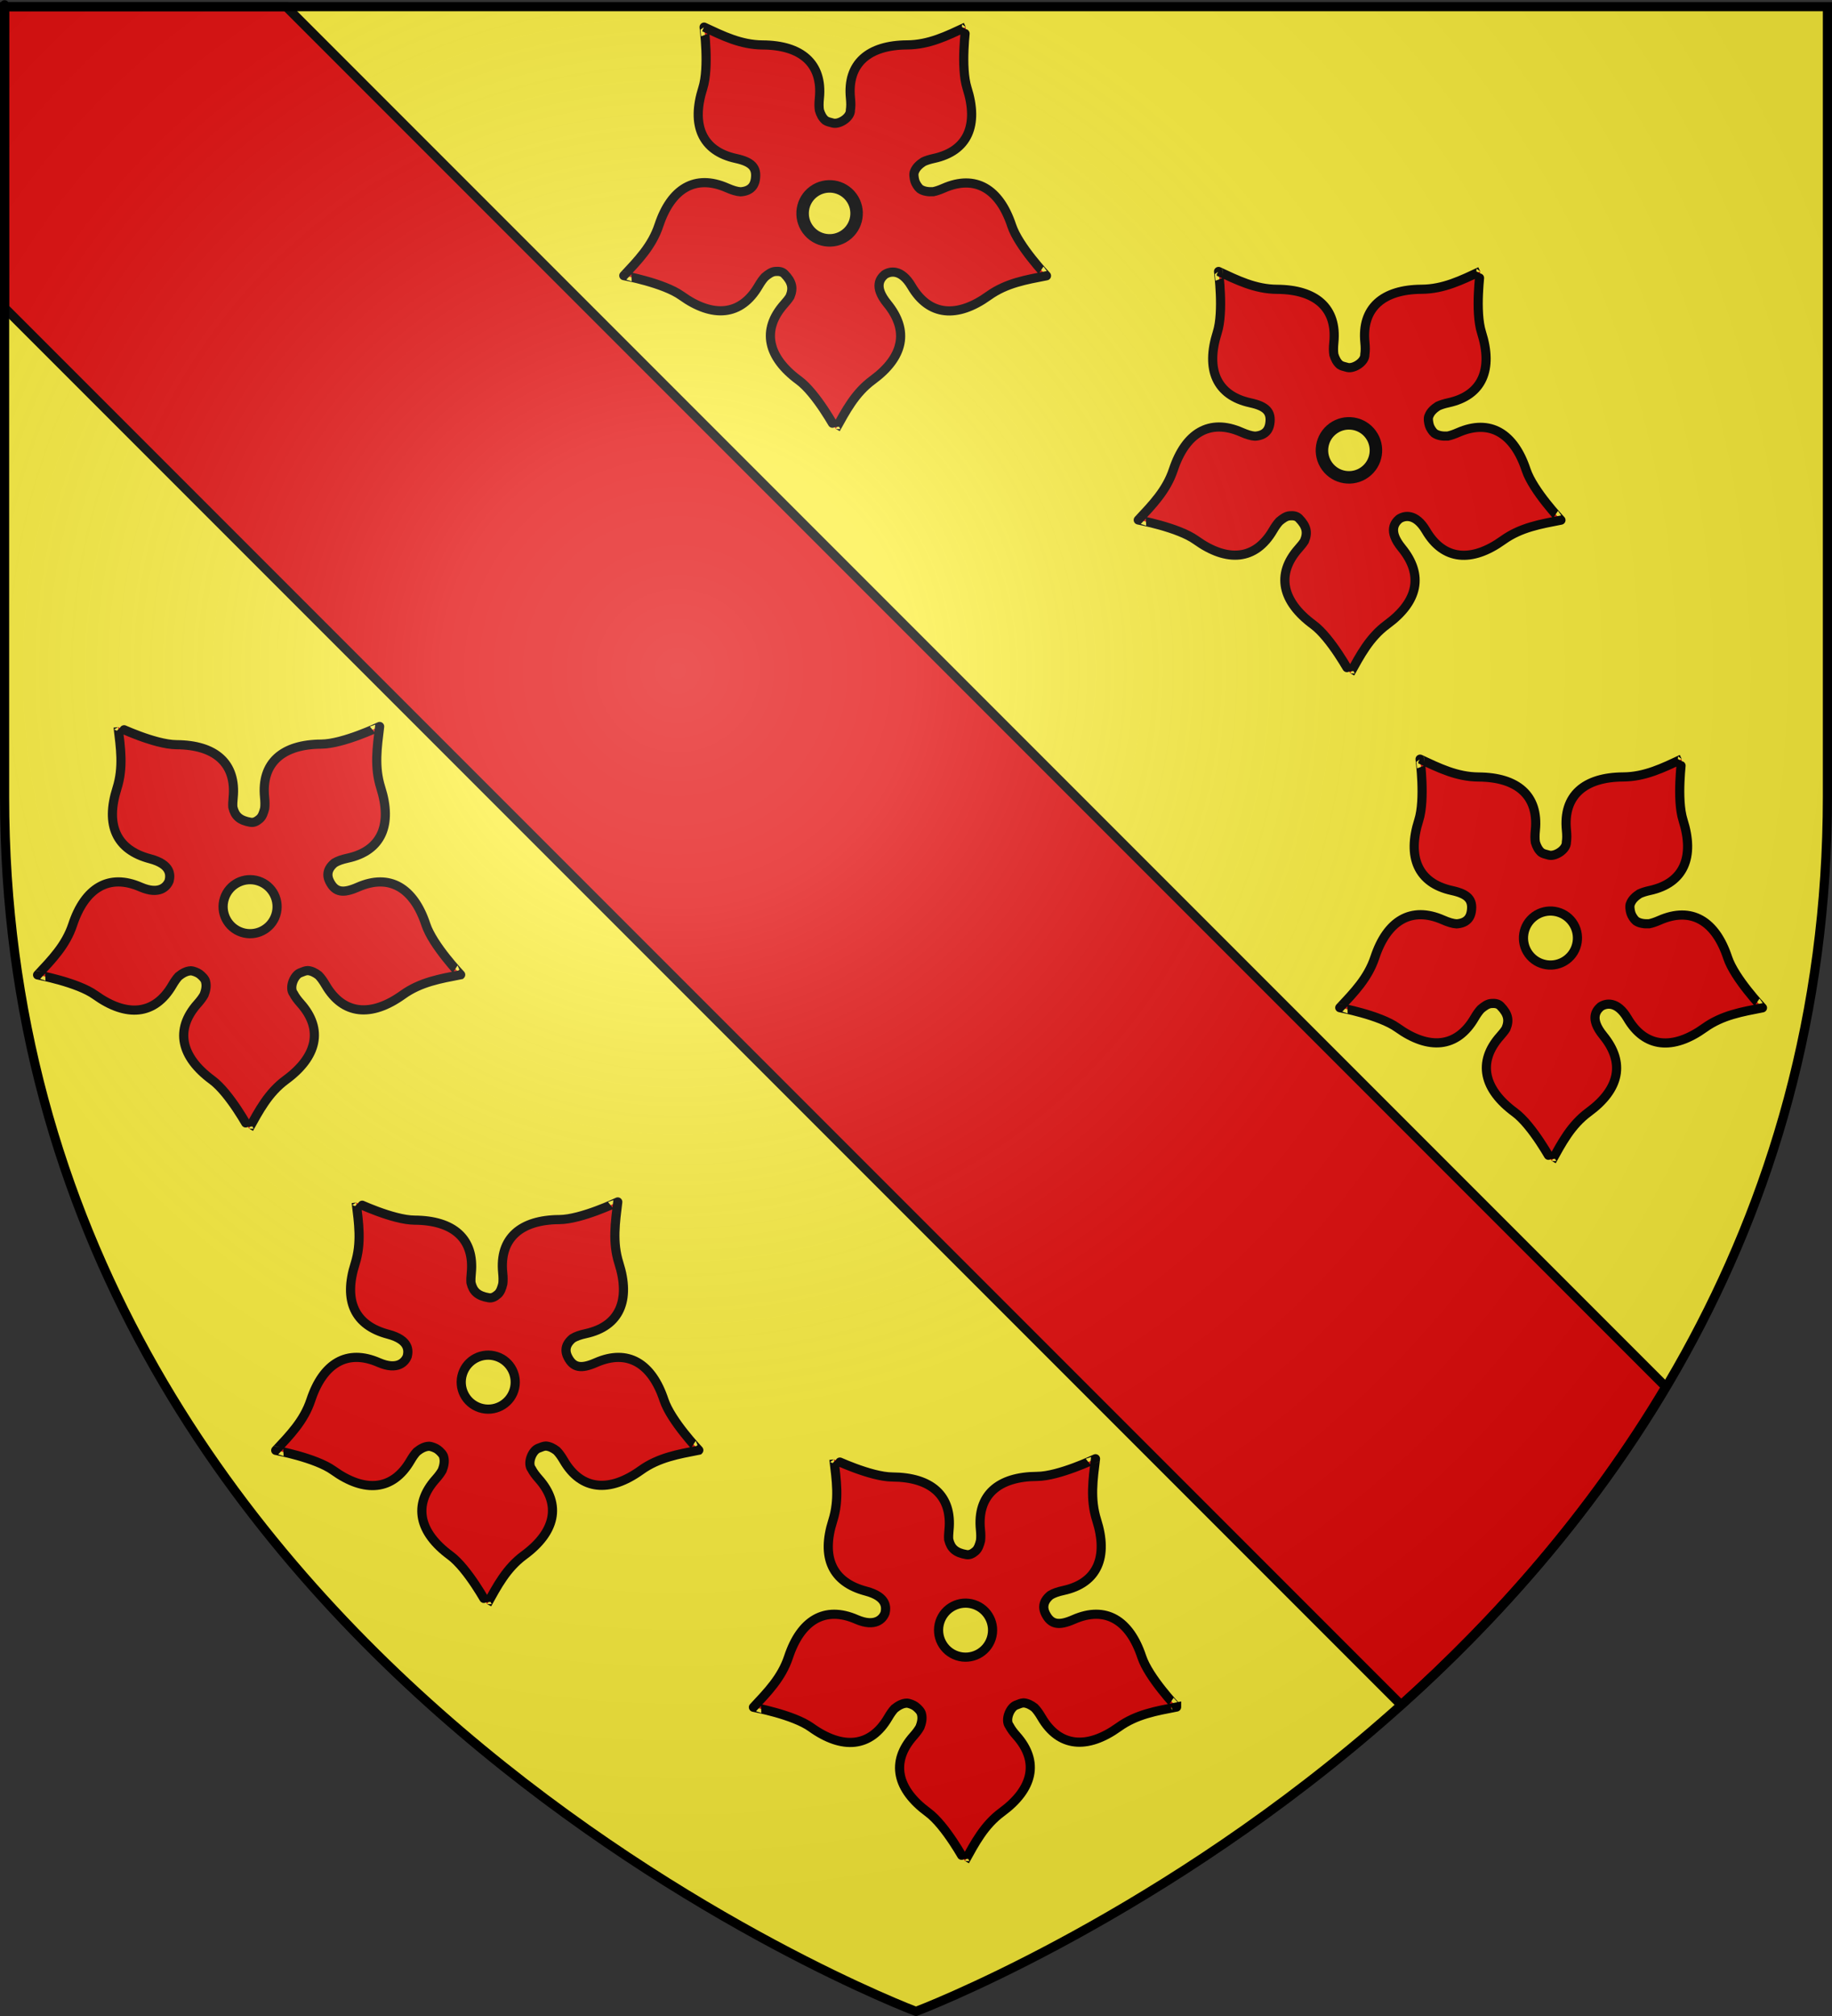
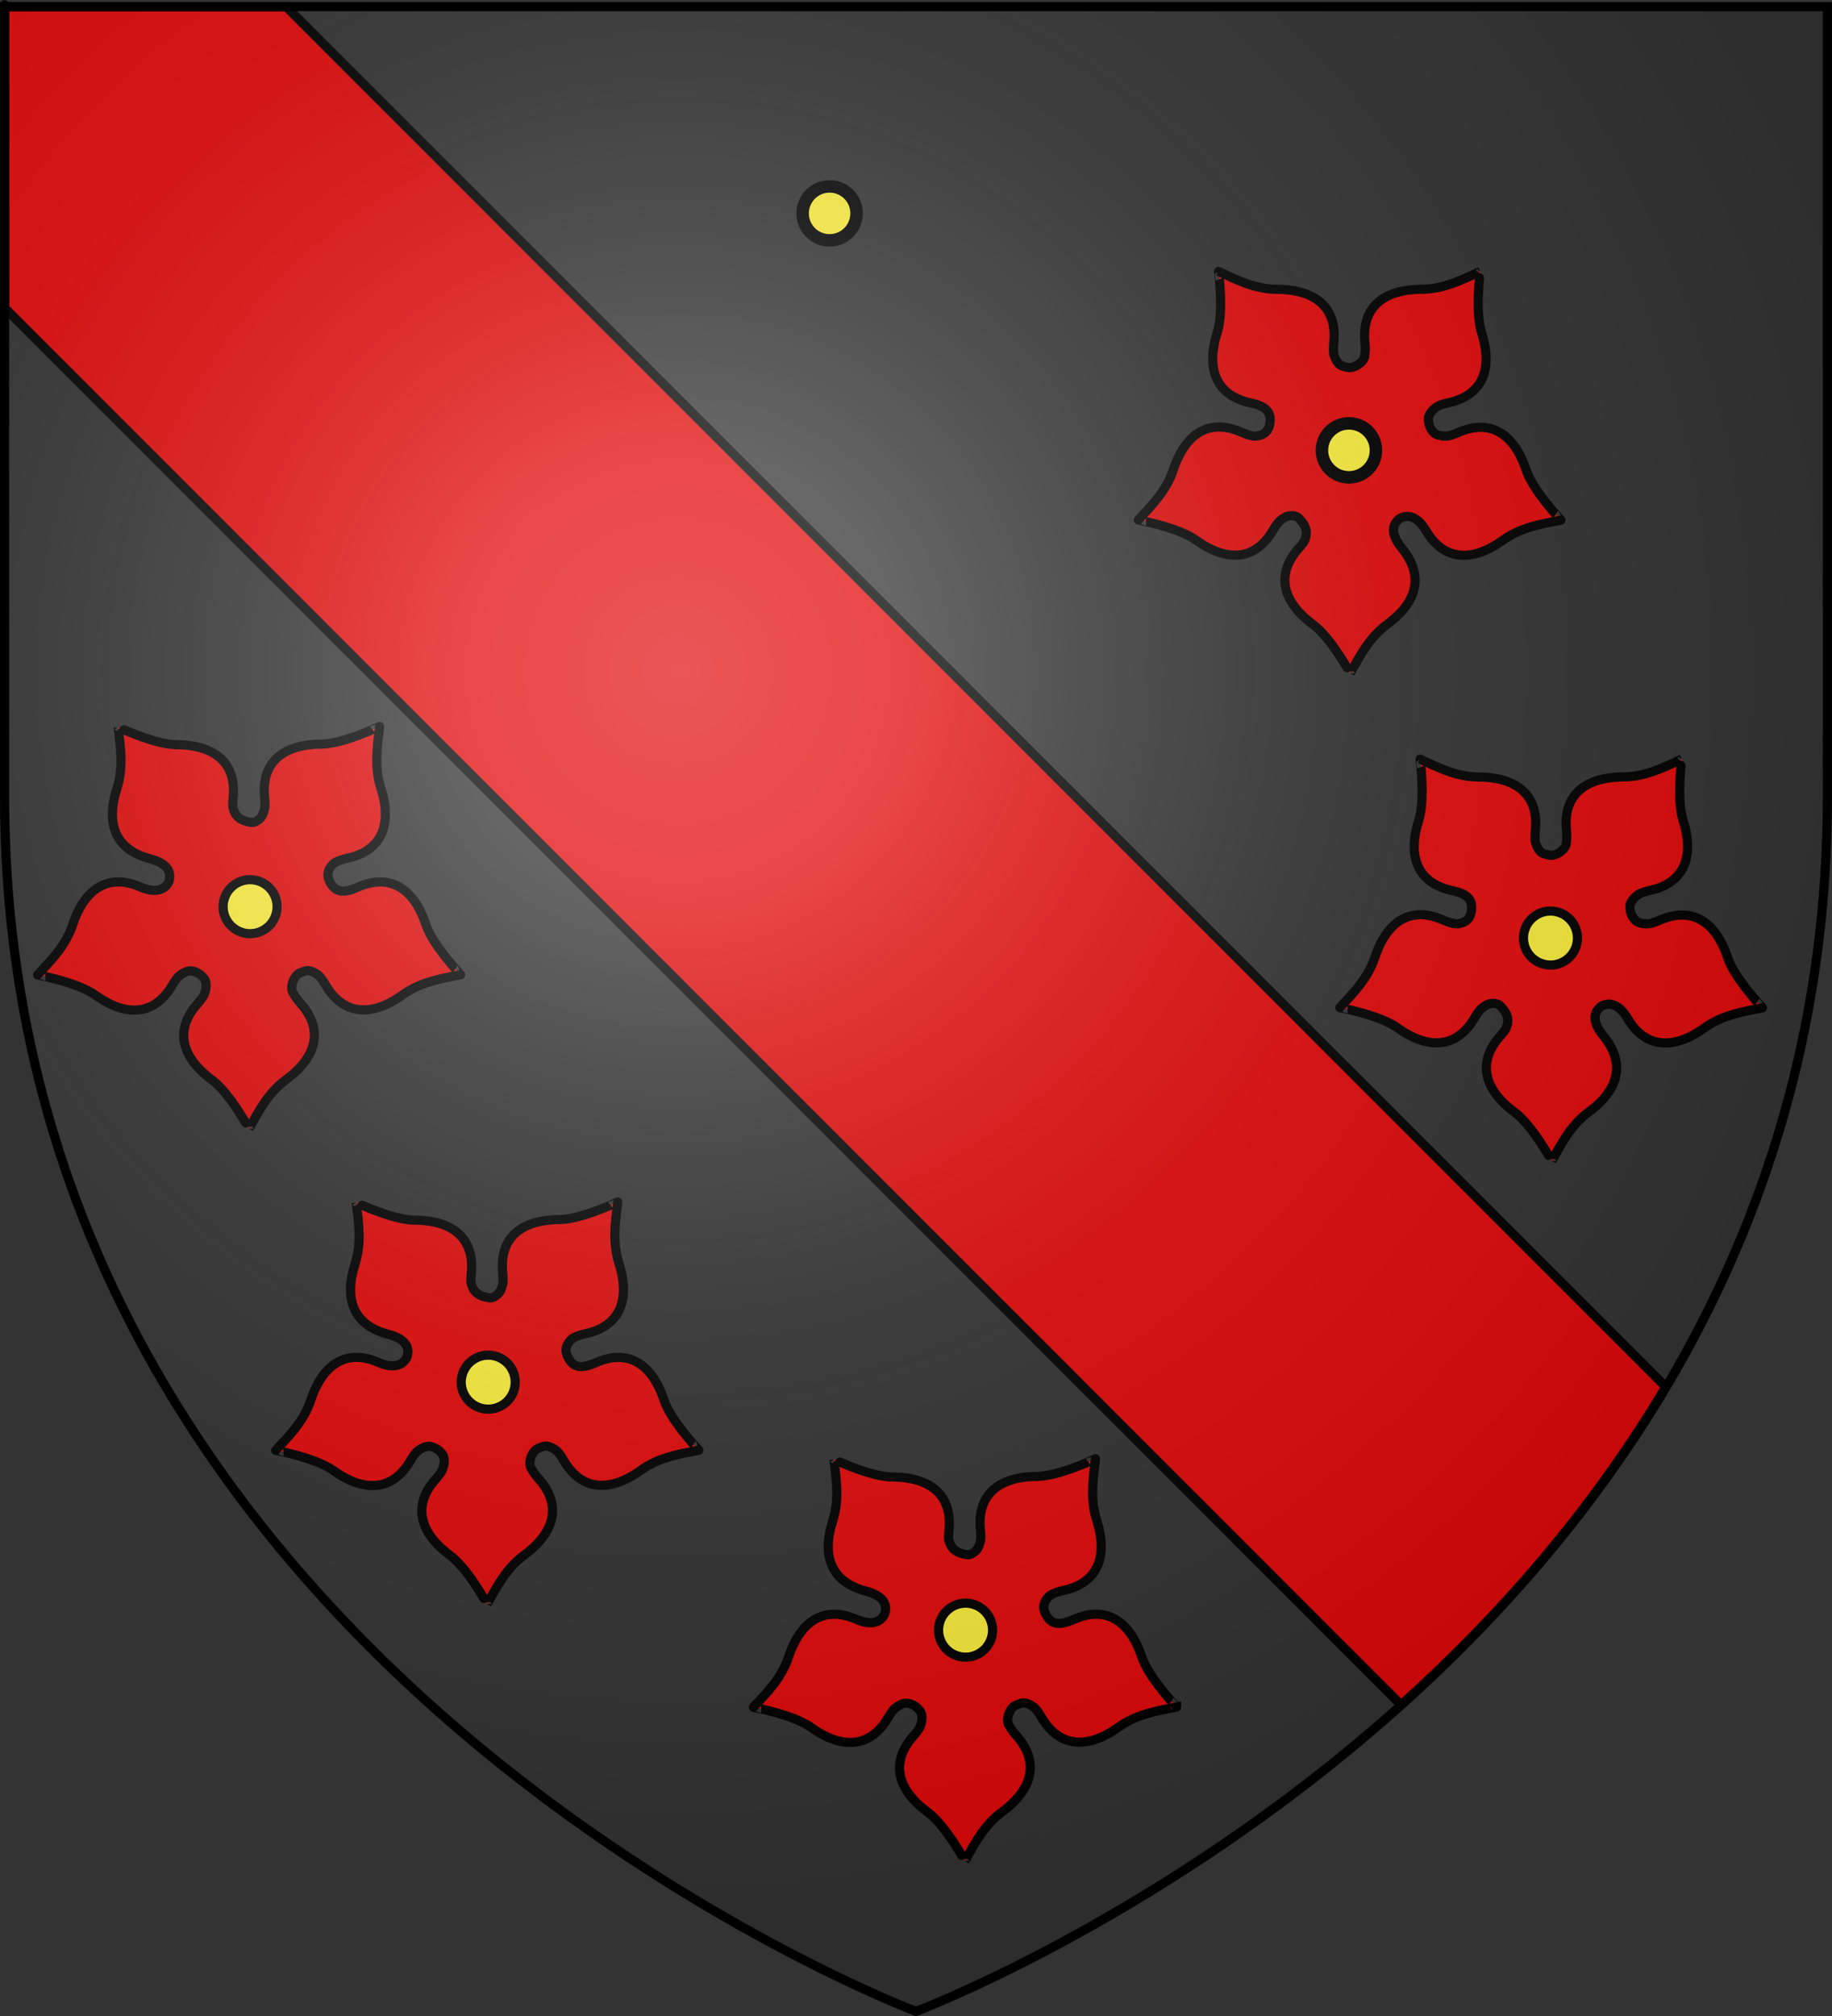
<svg xmlns="http://www.w3.org/2000/svg" xmlns:ns1="http://sodipodi.sourceforge.net/DTD/sodipodi-0.dtd" xmlns:ns2="http://www.inkscape.org/namespaces/inkscape" xmlns:xlink="http://www.w3.org/1999/xlink" height="660" width="600" version="1.0" id="svg2" ns1:version="0.32" ns2:version="0.48pre0 r9446" ns1:docname="Blason_Wervicq-Sud_59.svg" ns2:export-filename="/Users/olivier/Desktop/Blason Rouge/Blason_Vide_3D.png" ns2:export-xdpi="144" ns2:export-ydpi="144" ns2:output_extension="org.inkscape.output.svg.inkscape">
  <rect width="100%" height="100%" fill="#333333" stroke="none" />
  <ns1:namedview ns2:window-height="960" ns2:window-width="1280" ns2:pageshadow="2" ns2:pageopacity="0.0" guidetolerance="10.0" gridtolerance="10.0" objecttolerance="10.0" borderopacity="1.0" bordercolor="#666666" pagecolor="#ffffff" id="base" showgrid="false" height="660px" ns2:zoom="0.51818182" ns2:cx="555.29725" ns2:cy="289.34018" ns2:window-x="0" ns2:window-y="0" ns2:current-layer="layer4" ns2:window-maximized="1" />
  <desc id="desc4">Flag of Canton of Valais (Wallis)</desc>
  <defs id="defs6">
    <linearGradient id="linearGradient2893">
      <stop style="stop-color:white;stop-opacity:0.314;" offset="0" id="stop2895" />
      <stop id="stop2897" offset="0.19" style="stop-color:white;stop-opacity:0.251;" />
      <stop style="stop-color:#6b6b6b;stop-opacity:0.125;" offset="0.6" id="stop2901" />
      <stop style="stop-color:black;stop-opacity:0.125;" offset="1" id="stop2899" />
    </linearGradient>
    <radialGradient ns2:collect="always" xlink:href="#linearGradient2893" id="radialGradient3163" gradientUnits="userSpaceOnUse" gradientTransform="matrix(1.353,0,0,1.349,-77.629,-85.747)" cx="221.445" cy="226.331" fx="221.445" fy="226.331" r="300" />
  </defs>
  <g ns2:groupmode="layer" id="layer3" ns2:label="Fond écu" style="display:inline" ns1:insensitive="true">
-     <path id="path2855" style="color:#000000;fill:#fcef3c;fill-opacity:1;fill-rule:evenodd;stroke:none;stroke-width:3;marker:none;visibility:visible;display:inline;overflow:visible;enable-background:accumulate" d="m 300,658.5 c 0,0 298.5,-112.32 298.5,-397.772 0,-285.452 0,-258.552 0,-258.552 l -597,0 0,258.552 C 1.5,546.18 300,658.5 300,658.5 z" ns1:nodetypes="cccccc" ns2:connector-curvature="0" />
-   </g>
+     </g>
  <g ns2:groupmode="layer" id="layer4" ns2:label="Meubles" style="display:inline" ns1:insensitive="true">
    <g id="g6475" ns2:label="Calque 1" transform="translate(-62.857,-493.791)">
      <g transform="translate(62.857,493.791)" style="display:inline" id="g6477">
        <g id="g5810" />
        <g id="g6515">
          <rect id="rect4923" style="fill:none;stroke:none;display:inline" y="3.375078e-14" x="0" height="660" width="600" />
        </g>
      </g>
      <rect y="686.648" x="314.286" height="45.714" width="0" id="rect4632" style="fill:#ff0000;fill-opacity:1;stroke-width:5.394;stroke-miterlimit:4;stroke-dasharray:none" />
    </g>
    <g id="g3003" style="display:inline">
      <g id="g3005">
        <path id="path3007" style="color:#000000;fill:#e20909;fill-opacity:1;fill-rule:evenodd;stroke:#000000;stroke-width:3;stroke-linecap:butt;stroke-linejoin:miter;stroke-miterlimit:4;stroke-opacity:1;stroke-dasharray:none;marker:none;visibility:visible;display:inline;overflow:visible;enable-background:accumulate" d="m 1.5,100.781 457.375,457.375 c 31.349,-28.132 62.038,-62.67 86.688,-104.125 L 93.719,2.188 1.5,2.188 l 0,98.594 z" ns2:connector-curvature="0" />
        <rect id="rect3009" style="fill:none;stroke:none" y="3.375078e-14" x="0" height="660" width="600" />
      </g>
    </g>
    <g transform="matrix(-0.309,0.951,-0.951,-0.309,512.845,-97.418)" id="g4909" style="stroke-width:3;stroke-miterlimit:4;stroke-dasharray:none">
      <path ns2:connector-curvature="0" d="m 508.025,215.549 c -3.6e-4,-0.032 -6.305,11.661 -12.089,15.914 -10.177,7.483 -12.371,16.465 -4.758,24.999 3.532,3.959 3.894,6.511 1.116,9.289 -0.644,0.644 -1.298,1.057 -1.958,1.275 -1.488,0.491 -2.994,0.022 -4.349,-0.842 -0.939,-0.783 -1.858,-1.989 -2.823,-3.643 -5.763,-9.877 -15.01,-10.553 -25.272,-3.187 -5.833,4.187 -12.341,5.259 -18.965,6.557 -0.031,-0.01 9.148,9.599 11.406,16.415 3.972,11.991 11.844,16.852 22.312,12.249 1.285,-0.565 2.403,-0.943 3.392,-1.138 1.327,-0.092 2.748,-0.12 3.779,0.501 1.047,0.63 1.841,1.365 2.004,2.459 0.534,3.602 -0.37,5.52 -2.846,7.035 -0.023,0.014 -0.045,0.032 -0.068,0.045 -0.817,0.327 -1.786,0.597 -2.914,0.842 -11.175,2.429 -14.672,10.982 -10.837,23.018 2.18,6.841 0.413,20.015 0.433,19.99 6.122,-2.844 12.013,-5.81 19.193,-5.851 12.632,-0.072 19.224,-6.017 18.578,-17.417 -0.416,-7.354 3.155,-8.025 4.872,-8.196 2.046,0.067 5.515,1.571 4.895,8.196 -1.143,11.378 5.947,17.344 18.578,17.417 7.18,0.041 13.071,3.008 19.193,5.851 0.019,0.026 -1.747,-13.148 0.433,-19.99 3.834,-12.036 0.315,-20.589 -10.86,-23.018 -1.376,-0.299 -2.499,-0.644 -3.415,-1.07 -1.302,-0.843 -2.458,-1.916 -2.937,-3.233 -10e-4,-0.007 10e-4,-0.016 0,-0.023 -0.006,-0.015 -0.018,-0.03 -0.023,-0.045 -0.213,-0.786 -0.107,-2.238 0.137,-2.96 0.314,-0.931 1.029,-2.368 1.844,-2.732 1.152,-0.73 2.637,-0.901 4.144,-0.82 1,0.192 2.133,0.565 3.438,1.138 10.468,4.603 18.34,-0.258 22.312,-12.249 2.258,-6.816 11.437,-16.425 11.406,-16.415 -6.624,-1.298 -13.132,-2.37 -18.965,-6.557 -10.262,-7.366 -19.509,-6.69 -25.272,3.187 -0.785,1.345 -1.541,2.376 -2.3,3.142 -1.341,2.034 -5.685,1.729 -7.081,0.159 -0.883,-1.072 -1.259,-1.484 -1.548,-2.231 -0.302,-1.203 -0.089,-2.533 0.364,-3.825 0.493,-0.973 1.266,-2.027 2.322,-3.21 7.613,-8.533 5.395,-17.538 -4.781,-25.021 -5.785,-4.254 -8.808,-10.107 -12.089,-16.005 z" style="fill:#e20909;fill-opacity:1;fill-rule:evenodd;stroke:#000000;stroke-width:3;stroke-linecap:butt;stroke-linejoin:miter;stroke-miterlimit:4;stroke-opacity:1;stroke-dasharray:none;display:inline" id="path4911" />
      <path ns2:connector-curvature="0" d="m 516.992,288.029 c 0,4.883 -3.959,8.842 -8.842,8.842 -4.883,0 -8.842,-3.959 -8.842,-8.842 0,-4.883 3.959,-8.842 8.842,-8.842 4.883,0 8.842,3.959 8.842,8.842 z" style="color:#000000;fill:#fcef3c;fill-opacity:1;fill-rule:evenodd;stroke:#000000;stroke-width:3;stroke-linecap:butt;stroke-linejoin:miter;stroke-miterlimit:4;stroke-opacity:1;stroke-dasharray:none;stroke-dashoffset:0;marker:none;visibility:visible;display:inline;overflow:visible;enable-background:accumulate" id="path4913" />
    </g>
    <g id="g4915" transform="matrix(-0.809,0.588,-0.588,-0.809,610.622,428.973)" style="stroke-width:3;stroke-miterlimit:4;stroke-dasharray:none">
      <path ns2:connector-curvature="0" id="path4917" style="fill:#e20909;fill-opacity:1;fill-rule:evenodd;stroke:#000000;stroke-width:3;stroke-linecap:butt;stroke-linejoin:miter;stroke-miterlimit:4;stroke-opacity:1;stroke-dasharray:none;display:inline" d="m 258.557,27.386 c -0.019,-0.026 1.753,13.14 -0.426,19.981 -3.834,12.036 -0.33,20.592 10.844,23.021 5.185,1.127 6.977,2.979 6.363,6.859 -0.142,0.899 -0.429,1.619 -0.835,2.182 -0.915,1.272 -2.409,1.778 -4.013,1.875 -1.22,-0.081 -2.672,-0.517 -4.425,-1.288 -10.468,-4.603 -18.346,0.285 -22.319,12.276 -2.258,6.816 -6.893,11.509 -11.489,16.452 -0.031,0.01 13.044,2.389 18.877,6.576 10.262,7.366 19.488,6.672 25.25,-3.205 0.707,-1.212 1.39,-2.176 2.075,-2.915 1.02,-0.855 2.153,-1.713 3.352,-1.816 1.217,-0.105 2.292,0.022 3.066,0.812 2.549,2.6 2.945,4.683 1.833,7.364 -0.01,0.025 -0.018,0.052 -0.029,0.077 -0.469,0.745 -1.094,1.533 -1.863,2.394 -7.613,8.533 -5.415,17.508 4.762,24.992 5.784,4.254 12.099,15.95 12.1,15.918 3.281,-5.899 6.304,-11.761 12.088,-16.015 10.177,-7.483 12.016,-16.167 4.793,-25.011 -4.66,-5.705 -2.165,-8.347 -0.876,-9.495 1.695,-1.149 5.385,-1.971 8.778,3.754 5.763,9.877 15.006,10.537 25.267,3.171 5.833,-4.187 12.343,-5.25 18.967,-6.548 0.031,0.01 -9.142,-9.61 -11.4,-16.426 -3.972,-11.991 -11.847,-16.842 -22.315,-12.238 -1.289,0.567 -2.4,0.947 -3.392,1.142 -1.549,0.083 -3.114,-0.105 -4.276,-0.889 -0.005,-0.005 -0.008,-0.013 -0.013,-0.018 -0.014,-0.009 -0.032,-0.013 -0.045,-0.023 -0.635,-0.511 -1.402,-1.747 -1.629,-2.475 -0.293,-0.938 -0.559,-2.52 -0.114,-3.294 0.503,-1.268 1.603,-2.279 2.871,-3.099 0.922,-0.433 2.058,-0.797 3.45,-1.1 11.175,-2.429 14.685,-10.988 10.851,-23.024 -2.18,-6.841 -0.402,-20.01 -0.421,-19.985 -6.122,2.844 -12.017,5.802 -19.197,5.843 -12.632,0.073 -19.715,6.055 -18.572,17.433 0.156,1.55 0.15,2.828 -0.014,3.893 0.11,2.434 -3.583,4.74 -5.635,4.291 -1.345,-0.348 -1.891,-0.461 -2.564,-0.895 -0.952,-0.796 -1.561,-1.997 -1.954,-3.309 -0.173,-1.077 -0.167,-2.384 -0.008,-3.962 1.143,-11.378 -5.944,-17.36 -18.575,-17.432 -7.18,-0.041 -13.067,-2.999 -19.188,-5.843 z" />
      <path ns2:connector-curvature="0" id="path4919" style="color:#000000;fill:#fcef3c;fill-opacity:1;fill-rule:evenodd;stroke:#000000;stroke-width:3;stroke-linecap:butt;stroke-linejoin:miter;stroke-miterlimit:4;stroke-opacity:1;stroke-dasharray:none;stroke-dashoffset:0;marker:none;visibility:visible;display:inline;overflow:visible;enable-background:accumulate" d="m 306.813,83.172 c 2.87,3.951 1.995,9.48 -1.956,12.351 -3.951,2.87 -9.48,1.995 -12.351,-1.956 -2.87,-3.951 -1.995,-9.48 1.956,-12.351 3.951,-2.87 9.48,-1.995 12.351,1.956 z" />
    </g>
    <g transform="matrix(-0.309,0.951,-0.951,-0.309,403.532,5.103)" id="g4921" style="stroke-width:3;stroke-miterlimit:4;stroke-dasharray:none">
      <path id="path4923" style="fill:#e20909;fill-opacity:1;fill-rule:evenodd;stroke:#000000;stroke-width:3;stroke-linecap:butt;stroke-linejoin:miter;stroke-miterlimit:4;stroke-opacity:1;stroke-dasharray:none;display:inline" d="m 500.68,20.983 c -3.6e-4,-0.032 -6.305,11.661 -12.089,15.914 -10.177,7.483 -12.371,16.465 -4.758,24.999 3.532,3.959 3.894,6.511 1.116,9.289 -0.644,0.644 -1.298,1.057 -1.958,1.275 -1.488,0.491 -2.994,0.022 -4.349,-0.842 -0.939,-0.783 -1.858,-1.989 -2.823,-3.643 -5.763,-9.877 -15.01,-10.553 -25.272,-3.187 -5.833,4.187 -12.341,5.259 -18.965,6.557 -0.031,-0.01 9.148,9.599 11.406,16.415 3.972,11.991 11.844,16.852 22.312,12.249 1.285,-0.565 2.403,-0.943 3.392,-1.138 1.327,-0.092 2.748,-0.12 3.779,0.501 1.047,0.63 1.841,1.365 2.004,2.459 0.534,3.602 -0.37,5.52 -2.846,7.035 -0.023,0.014 -0.045,0.032 -0.068,0.045 -0.817,0.327 -1.786,0.597 -2.914,0.842 -11.175,2.429 -14.672,10.982 -10.837,23.018 2.18,6.841 0.413,20.015 0.433,19.99 6.122,-2.844 12.013,-5.81 19.193,-5.851 12.632,-0.072 19.224,-6.017 18.578,-17.417 -0.416,-7.354 3.155,-8.025 4.872,-8.196 2.046,0.067 5.515,1.571 4.895,8.196 -1.143,11.378 5.947,17.345 18.578,17.417 7.18,0.041 13.071,3.008 19.193,5.851 0.019,0.026 -1.747,-13.148 0.433,-19.99 3.834,-12.036 0.315,-20.589 -10.86,-23.018 -1.376,-0.299 -2.499,-0.644 -3.415,-1.07 -1.302,-0.843 -2.458,-1.916 -2.937,-3.233 -10e-4,-0.007 10e-4,-0.016 0,-0.023 -0.006,-0.015 -0.018,-0.03 -0.023,-0.045 -0.213,-0.786 -0.107,-2.238 0.137,-2.96 0.314,-0.931 1.029,-2.368 1.844,-2.732 1.152,-0.73 2.637,-0.901 4.144,-0.82 1,0.192 2.133,0.565 3.438,1.138 10.468,4.603 18.34,-0.258 22.312,-12.249 2.258,-6.816 11.437,-16.425 11.406,-16.415 -6.624,-1.298 -13.132,-2.37 -18.965,-6.557 -10.262,-7.366 -19.509,-6.69 -25.272,3.187 -0.785,1.345 -1.541,2.376 -2.3,3.142 -1.341,2.034 -5.685,1.729 -7.081,0.159 -0.883,-1.072 -1.259,-1.484 -1.548,-2.231 -0.302,-1.203 -0.089,-2.533 0.364,-3.825 0.493,-0.973 1.266,-2.027 2.322,-3.21 7.613,-8.533 5.395,-17.538 -4.781,-25.021 -5.785,-4.254 -8.808,-10.107 -12.089,-16.005 z" ns2:connector-curvature="0" />
      <path id="path4925" style="color:#000000;fill:#fcef3c;fill-opacity:1;fill-rule:evenodd;stroke:#000000;stroke-width:3;stroke-linecap:butt;stroke-linejoin:miter;stroke-miterlimit:4;stroke-opacity:1;stroke-dasharray:none;stroke-dashoffset:0;marker:none;visibility:visible;display:inline;overflow:visible;enable-background:accumulate" d="m 509.647,93.463 c 0,4.883 -3.959,8.842 -8.842,8.842 -4.883,-10e-6 -8.842,-3.959 -8.842,-8.842 0,-4.883 3.959,-8.842 8.842,-8.842 4.883,0 8.842,3.959 8.842,8.842 z" ns2:connector-curvature="0" />
    </g>
    <path ns2:connector-curvature="0" d="m 465.09,248.535 c -0.019,-0.026 1.753,13.14 -0.426,19.981 -3.834,12.036 -0.33,20.592 10.844,23.021 5.185,1.127 6.977,2.979 6.363,6.859 -0.142,0.899 -0.429,1.619 -0.835,2.182 -0.915,1.272 -2.409,1.778 -4.013,1.875 -1.22,-0.081 -2.672,-0.517 -4.425,-1.288 -10.468,-4.603 -18.346,0.285 -22.319,12.276 -2.258,6.816 -6.893,11.509 -11.489,16.452 -0.031,0.01 13.044,2.389 18.877,6.576 10.262,7.366 19.488,6.672 25.25,-3.205 0.707,-1.212 1.39,-2.176 2.075,-2.915 1.02,-0.855 2.153,-1.713 3.352,-1.816 1.217,-0.105 2.292,0.022 3.066,0.812 2.549,2.6 2.945,4.683 1.833,7.364 -0.01,0.025 -0.018,0.052 -0.029,0.077 -0.469,0.745 -1.094,1.533 -1.863,2.394 -7.613,8.533 -5.415,17.508 4.762,24.992 5.784,4.254 12.099,15.95 12.1,15.918 3.281,-5.899 6.304,-11.761 12.088,-16.015 10.177,-7.483 12.016,-16.167 4.793,-25.011 -4.66,-5.705 -2.165,-8.347 -0.876,-9.495 1.695,-1.149 5.385,-1.971 8.778,3.754 5.763,9.877 15.006,10.537 25.267,3.171 5.833,-4.187 12.343,-5.25 18.967,-6.548 0.031,0.01 -9.142,-9.61 -11.4,-16.426 -3.972,-11.991 -11.847,-16.842 -22.315,-12.238 -1.289,0.567 -2.4,0.947 -3.392,1.142 -1.549,0.083 -3.114,-0.105 -4.276,-0.889 -0.005,-0.005 -0.008,-0.013 -0.013,-0.018 -0.014,-0.009 -0.032,-0.013 -0.045,-0.024 -0.635,-0.511 -1.402,-1.747 -1.629,-2.475 -0.293,-0.938 -0.559,-2.52 -0.114,-3.294 0.503,-1.268 1.603,-2.279 2.871,-3.099 0.922,-0.433 2.058,-0.797 3.45,-1.1 11.175,-2.429 14.686,-10.988 10.851,-23.024 -2.18,-6.841 -0.402,-20.01 -0.421,-19.985 -6.122,2.844 -12.017,5.801 -19.197,5.843 -12.632,0.072 -19.715,6.055 -18.572,17.433 0.156,1.55 0.15,2.828 -0.014,3.893 0.11,2.434 -3.583,4.74 -5.635,4.291 -1.345,-0.348 -1.891,-0.461 -2.564,-0.895 -0.952,-0.796 -1.561,-1.997 -1.954,-3.309 -0.173,-1.077 -0.167,-2.384 -0.008,-3.962 1.143,-11.378 -5.944,-17.36 -18.575,-17.432 -7.18,-0.041 -13.067,-2.999 -19.188,-5.843 z" style="fill:#e20909;fill-opacity:1;fill-rule:evenodd;stroke:#000000;stroke-width:3;stroke-linecap:butt;stroke-linejoin:miter;stroke-miterlimit:4;stroke-opacity:1;stroke-dasharray:none;display:inline" id="path4951" />
    <path ns2:connector-curvature="0" d="m 514.947,301.902 c 2.87,3.951 1.995,9.48 -1.956,12.351 -3.951,2.87 -9.48,1.995 -12.351,-1.956 -2.87,-3.951 -1.995,-9.48 1.956,-12.351 3.951,-2.87 9.48,-1.995 12.351,1.956 z" style="color:#000000;fill:#fcef3c;fill-opacity:1;fill-rule:evenodd;stroke:#000000;stroke-width:3;stroke-linecap:butt;stroke-linejoin:miter;stroke-miterlimit:4;stroke-opacity:1;stroke-dasharray:none;stroke-dashoffset:0;marker:none;visibility:visible;display:inline;overflow:visible;enable-background:accumulate" id="path4953" />
-     <path ns2:connector-curvature="0" id="path4957" style="fill:#e20909;fill-opacity:1;fill-rule:evenodd;stroke:#000000;stroke-width:3;stroke-linecap:butt;stroke-linejoin:miter;stroke-miterlimit:4;stroke-opacity:1;stroke-dasharray:none;display:inline" d="m 230.6,8.875 c -0.019,-0.026 1.753,13.14 -0.426,19.981 -3.834,12.036 -0.33,20.592 10.844,23.021 5.185,1.127 6.977,2.979 6.363,6.859 -0.142,0.899 -0.429,1.619 -0.835,2.182 -0.915,1.272 -2.409,1.778 -4.013,1.875 -1.22,-0.081 -2.672,-0.517 -4.425,-1.288 -10.468,-4.603 -18.346,0.285 -22.319,12.276 -2.258,6.816 -6.893,11.509 -11.489,16.452 -0.031,0.01 13.044,2.389 18.877,6.576 10.262,7.366 19.488,6.672 25.25,-3.205 0.707,-1.212 1.39,-2.176 2.075,-2.915 1.02,-0.855 2.153,-1.713 3.352,-1.816 1.217,-0.105 2.292,0.022 3.066,0.812 2.549,2.6 2.945,4.683 1.833,7.364 -0.01,0.025 -0.018,0.052 -0.029,0.077 -0.469,0.745 -1.094,1.533 -1.863,2.394 -7.613,8.533 -5.415,17.508 4.762,24.992 5.784,4.254 12.099,15.95 12.1,15.918 3.281,-5.899 6.304,-11.761 12.088,-16.015 10.177,-7.483 12.016,-16.167 4.793,-25.011 -4.66,-5.705 -2.165,-8.347 -0.876,-9.495 1.695,-1.149 5.385,-1.971 8.778,3.754 5.763,9.877 15.006,10.537 25.267,3.171 5.833,-4.187 12.343,-5.25 18.967,-6.548 0.031,0.01 -9.142,-9.61 -11.4,-16.426 -3.972,-11.991 -11.847,-16.842 -22.315,-12.238 -1.289,0.567 -2.4,0.947 -3.392,1.142 -1.549,0.083 -3.114,-0.105 -4.276,-0.889 -0.005,-0.005 -0.008,-0.013 -0.013,-0.018 -0.014,-0.009 -0.032,-0.013 -0.045,-0.023 -0.635,-0.511 -1.402,-1.747 -1.629,-2.475 -0.293,-0.938 -0.559,-2.52 -0.114,-3.294 0.503,-1.268 1.603,-2.279 2.871,-3.099 0.922,-0.433 2.058,-0.797 3.45,-1.1 11.175,-2.429 14.685,-10.988 10.851,-23.024 -2.18,-6.841 -0.402,-20.01 -0.421,-19.985 -6.122,2.844 -12.017,5.802 -19.197,5.843 -12.632,0.073 -19.715,6.055 -18.572,17.433 0.156,1.55 0.15,2.828 -0.014,3.893 0.11,2.434 -3.583,4.74 -5.635,4.291 -1.345,-0.348 -1.891,-0.461 -2.564,-0.895 -0.952,-0.796 -1.561,-1.997 -1.954,-3.309 -0.173,-1.077 -0.167,-2.384 -0.008,-3.962 1.143,-11.378 -5.944,-17.36 -18.575,-17.432 -7.18,-0.041 -13.067,-2.999 -19.188,-5.843 z" />
    <path ns2:connector-curvature="0" id="path4959" style="color:#000000;fill:#fcef3c;fill-opacity:1;fill-rule:evenodd;stroke:#000000;stroke-width:4.094;stroke-linecap:butt;stroke-linejoin:miter;stroke-miterlimit:4;stroke-opacity:1;stroke-dasharray:none;stroke-dashoffset:0;marker:none;visibility:visible;display:inline;overflow:visible;enable-background:accumulate" d="m 278.856,64.661 c 2.87,3.951 1.995,9.48 -1.956,12.351 -3.951,2.87 -9.48,1.995 -12.351,-1.956 -2.87,-3.951 -1.995,-9.48 1.956,-12.351 3.951,-2.87 9.48,-1.995 12.351,1.956 z" />
    <path id="path4963" style="fill:#e20909;fill-opacity:1;fill-rule:evenodd;stroke:#000000;stroke-width:3;stroke-linecap:butt;stroke-linejoin:miter;stroke-miterlimit:4;stroke-opacity:1;stroke-dasharray:none;display:inline" d="m 399.09,88.875 c -0.019,-0.026 1.753,13.14 -0.426,19.981 -3.834,12.036 -0.33,20.592 10.844,23.021 5.185,1.127 6.977,2.979 6.363,6.859 -0.142,0.899 -0.429,1.619 -0.835,2.182 -0.915,1.272 -2.409,1.778 -4.013,1.875 -1.22,-0.081 -2.672,-0.517 -4.425,-1.288 -10.468,-4.603 -18.346,0.285 -22.319,12.276 -2.258,6.816 -6.893,11.509 -11.489,16.452 -0.03,0.01 13.044,2.389 18.877,6.576 10.262,7.366 19.488,6.672 25.25,-3.205 0.707,-1.212 1.39,-2.176 2.075,-2.915 1.02,-0.855 2.153,-1.713 3.352,-1.816 1.217,-0.105 2.292,0.022 3.066,0.812 2.549,2.6 2.945,4.683 1.833,7.364 -0.01,0.025 -0.018,0.052 -0.029,0.077 -0.469,0.745 -1.094,1.533 -1.863,2.394 -7.613,8.533 -5.415,17.508 4.762,24.992 5.784,4.254 12.099,15.95 12.1,15.918 3.281,-5.899 6.304,-11.761 12.088,-16.015 10.177,-7.483 12.016,-16.167 4.793,-25.011 -4.66,-5.705 -2.165,-8.347 -0.876,-9.495 1.695,-1.149 5.385,-1.971 8.778,3.754 5.763,9.877 15.006,10.537 25.267,3.171 5.833,-4.187 12.343,-5.25 18.967,-6.548 0.031,0.01 -9.142,-9.61 -11.4,-16.426 -3.972,-11.991 -11.847,-16.842 -22.315,-12.238 -1.289,0.567 -2.4,0.947 -3.392,1.142 -1.549,0.083 -3.114,-0.105 -4.276,-0.889 -0.005,-0.005 -0.008,-0.013 -0.013,-0.018 -0.014,-0.009 -0.032,-0.013 -0.045,-0.024 -0.635,-0.511 -1.402,-1.747 -1.629,-2.475 -0.293,-0.938 -0.559,-2.52 -0.114,-3.294 0.503,-1.268 1.603,-2.279 2.871,-3.099 0.922,-0.433 2.058,-0.797 3.45,-1.1 11.175,-2.429 14.685,-10.988 10.851,-23.024 -2.18,-6.841 -0.402,-20.01 -0.421,-19.985 -6.122,2.844 -12.017,5.801 -19.197,5.843 -12.632,0.073 -19.715,6.055 -18.572,17.433 0.156,1.55 0.15,2.828 -0.014,3.893 0.11,2.434 -3.583,4.74 -5.635,4.291 -1.345,-0.348 -1.891,-0.461 -2.564,-0.895 -0.952,-0.796 -1.561,-1.997 -1.954,-3.309 -0.173,-1.077 -0.167,-2.384 -0.008,-3.962 1.143,-11.378 -5.944,-17.36 -18.575,-17.432 -7.18,-0.041 -13.067,-2.999 -19.188,-5.843 z" ns2:connector-curvature="0" />
    <path id="path4965" style="color:#000000;fill:#fcef3c;fill-opacity:1;fill-rule:evenodd;stroke:#000000;stroke-width:4.094;stroke-linecap:butt;stroke-linejoin:miter;stroke-miterlimit:4;stroke-opacity:1;stroke-dasharray:none;stroke-dashoffset:0;marker:none;visibility:visible;display:inline;overflow:visible;enable-background:accumulate" d="m 448.947,142.242 c 2.87,3.951 1.995,9.48 -1.956,12.351 -3.951,2.87 -9.48,1.995 -12.351,-1.956 -2.87,-3.951 -1.995,-9.48 1.956,-12.351 3.951,-2.87 9.48,-1.995 12.351,1.956 z" ns2:connector-curvature="0" />
  </g>
  <g ns2:groupmode="layer" id="layer2" ns2:label="Reflet final" ns1:insensitive="true" style="display:inline">
    <path ns1:nodetypes="cccccc" d="M 300,658.5 C 300,658.5 598.5,546.18 598.5,260.728 C 598.5,-24.723 598.5,2.176 598.5,2.176 L 1.5,2.176 L 1.5,260.728 C 1.5,546.18 300,658.5 300,658.5 z" style="opacity:1;fill:url(#radialGradient3163);fill-opacity:1;fill-rule:evenodd;stroke:none;stroke-width:1px;stroke-linecap:butt;stroke-linejoin:miter;stroke-opacity:1" id="path2875" ns2:export-xdpi="144" ns2:export-ydpi="144" />
  </g>
  <g ns2:groupmode="layer" id="layer1" ns2:label="Contour final" ns1:insensitive="true" style="display:inline">
    <path ns1:nodetypes="cccccc" d="M 300,658.5 C 300,658.5 1.5,546.18 1.5,260.728 C 1.5,-24.723 1.5,2.176 1.5,2.176 L 598.5,2.176 L 598.5,260.728 C 598.5,546.18 300,658.5 300,658.5 z" style="opacity:1;fill:none;fill-opacity:1;fill-rule:evenodd;stroke:#000000;stroke-width:3;stroke-linecap:butt;stroke-linejoin:miter;stroke-miterlimit:4;stroke-dasharray:none;stroke-opacity:1" id="path1411" ns2:export-xdpi="144" ns2:export-ydpi="144" />
  </g>
</svg>